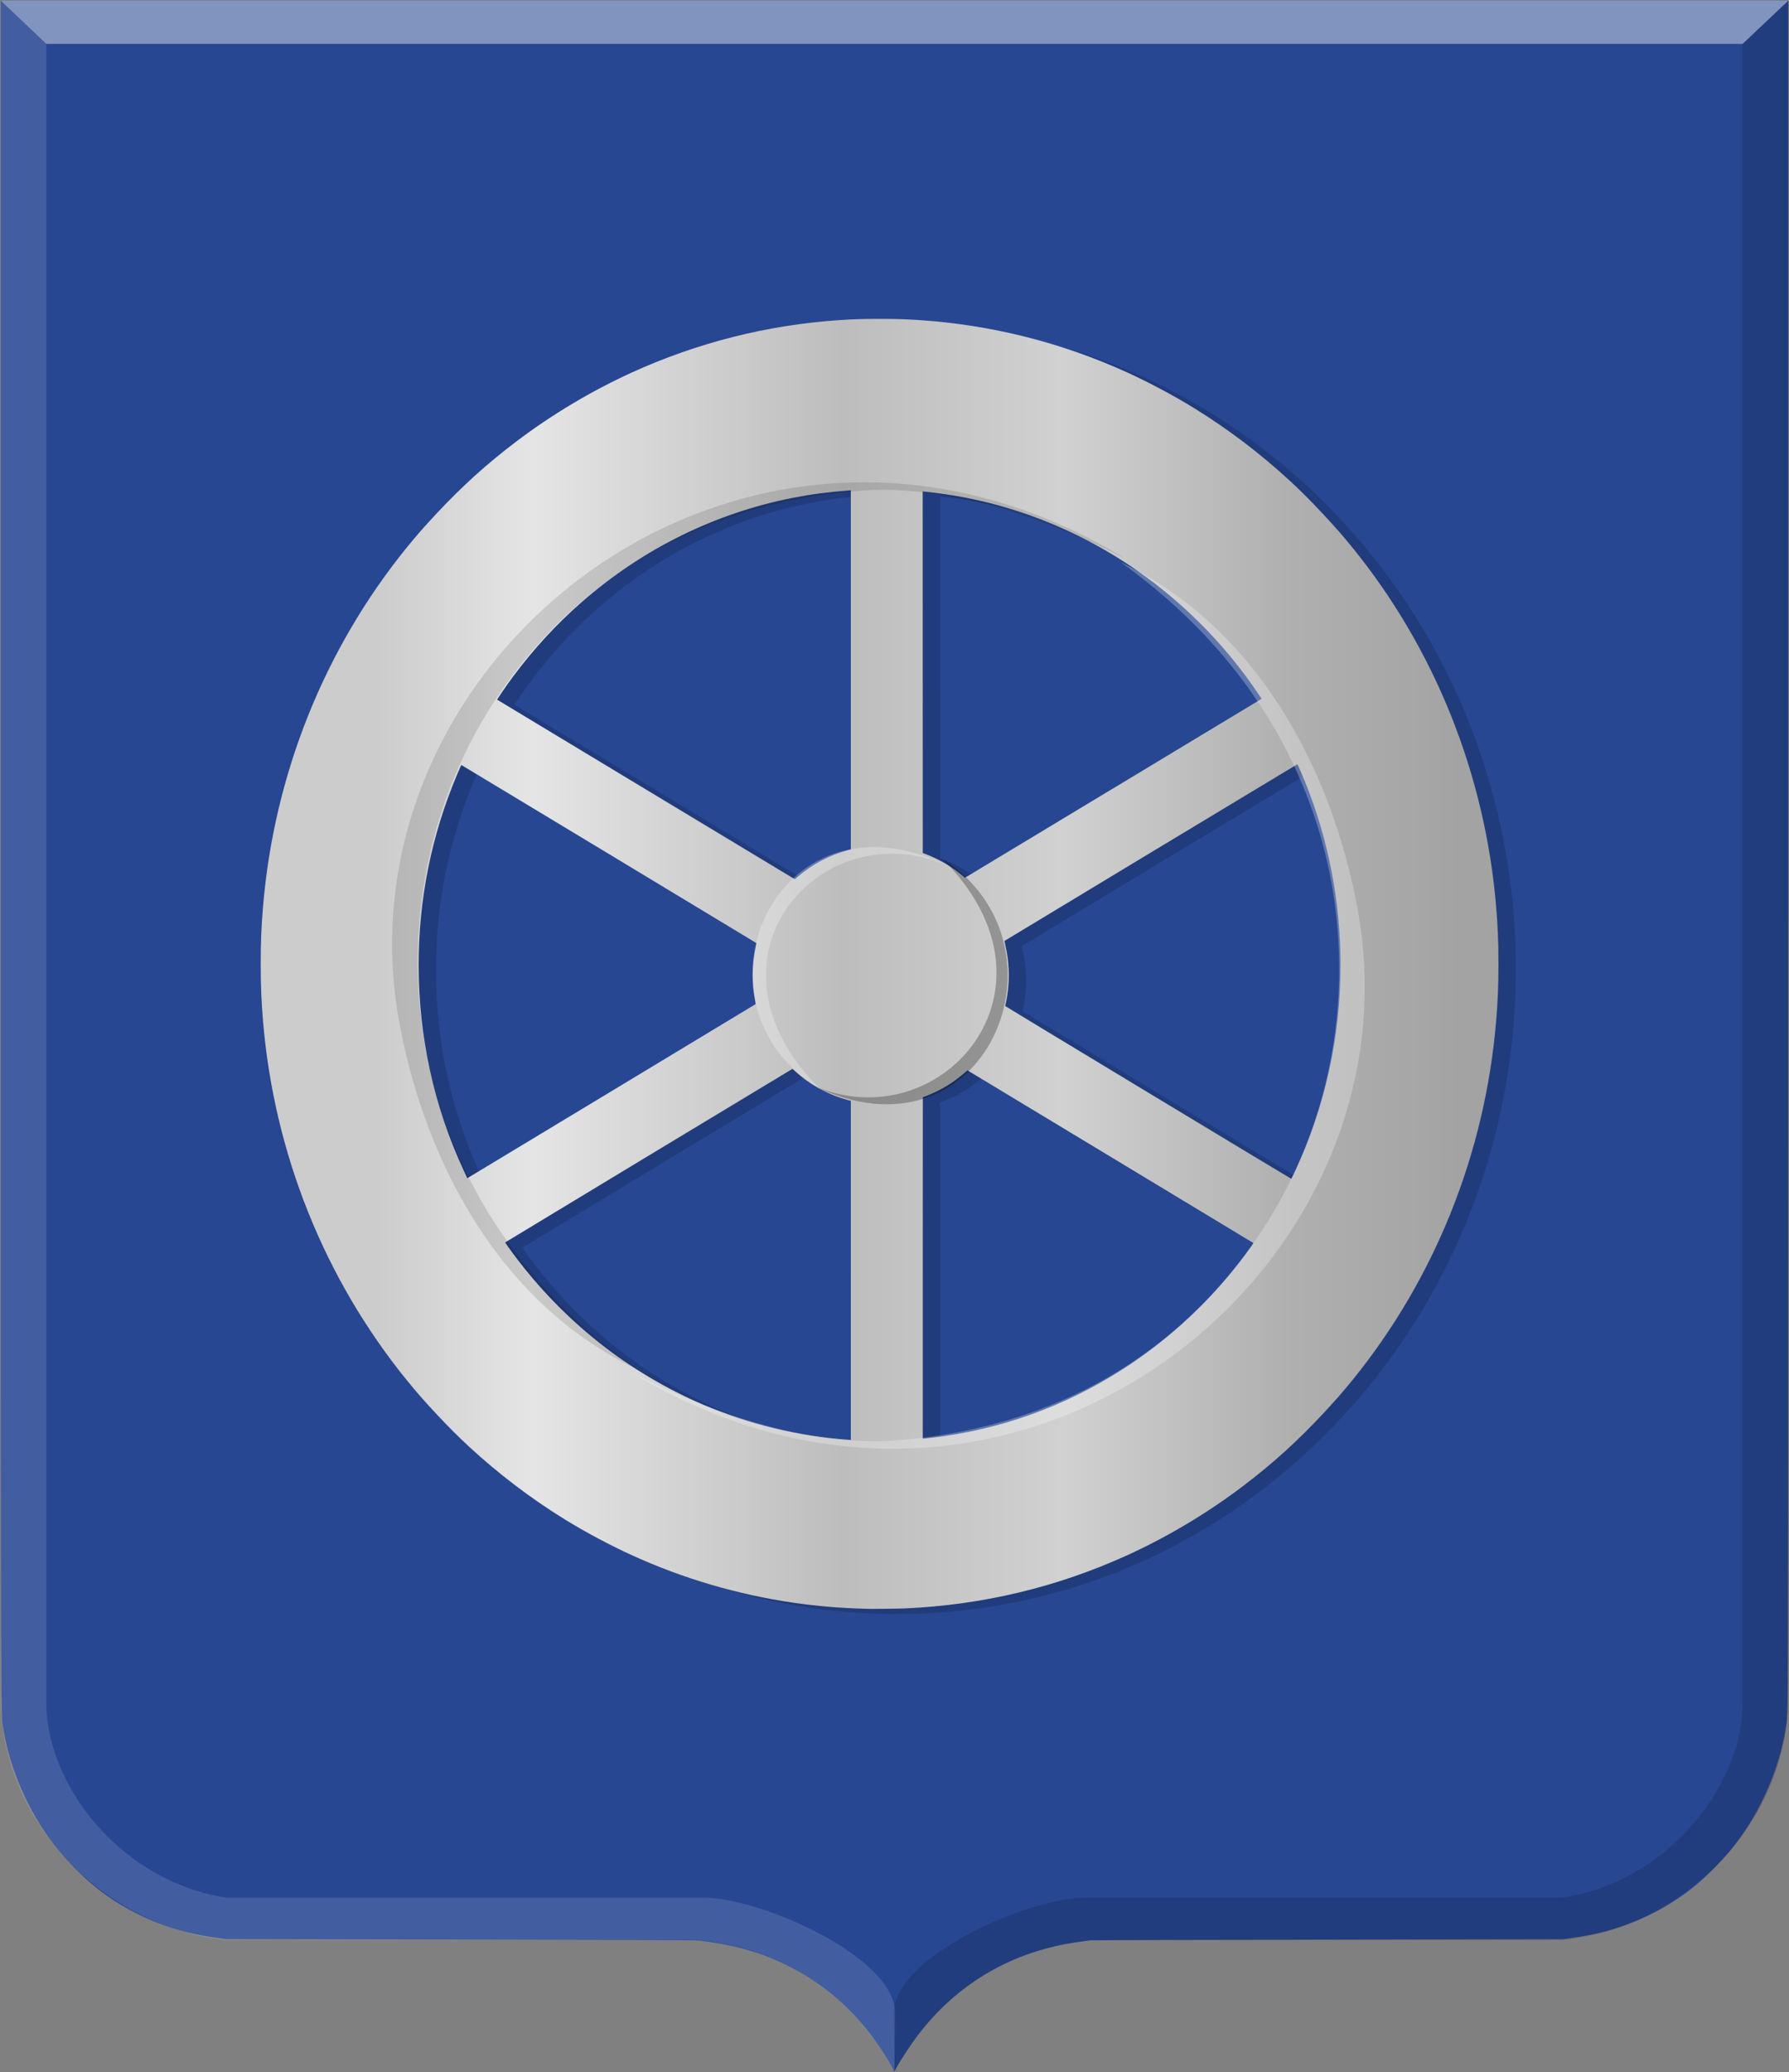
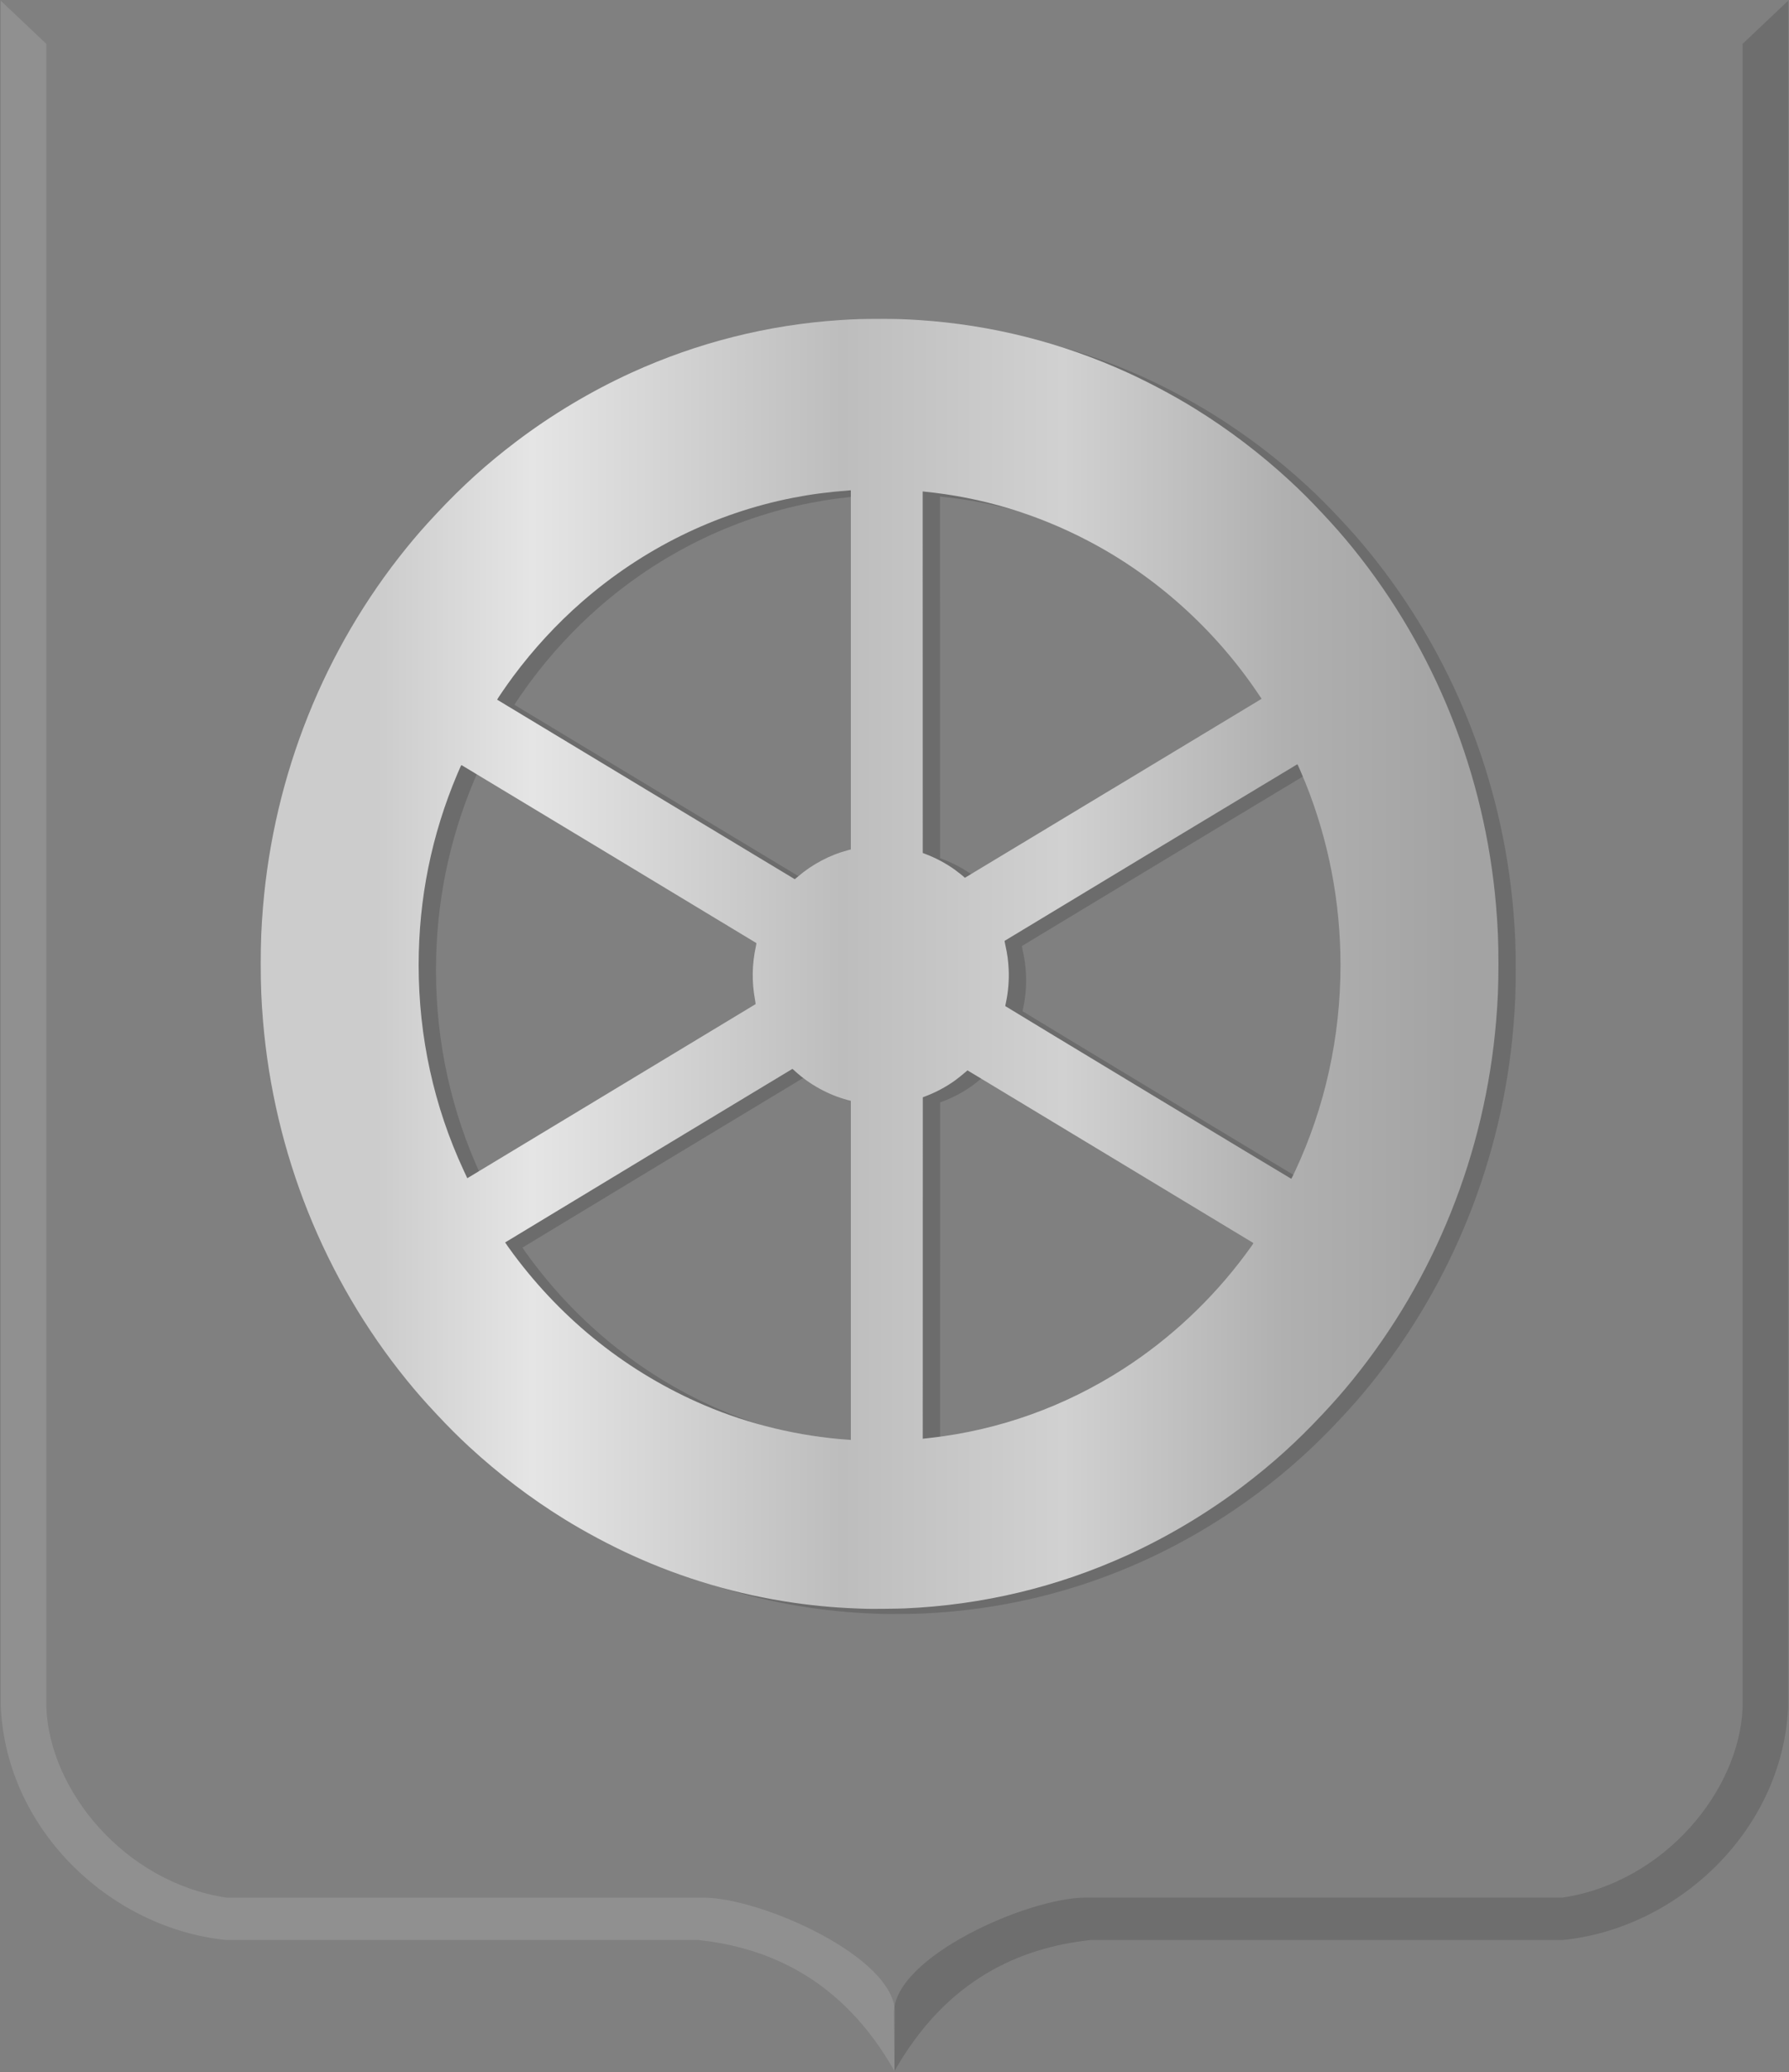
<svg xmlns="http://www.w3.org/2000/svg" xmlns:ns1="http://www.inkscape.org/namespaces/inkscape" xmlns:ns2="http://sodipodi.sourceforge.net/DTD/sodipodi-0.dtd" xmlns:xlink="http://www.w3.org/1999/xlink" width="545.438" height="631.406" id="svg10696" version="1.1" ns1:version="0.48.4 r9939" ns2:docname="Nieuw document 12">
  <rect width="100%" height="100%" fill="#808080" stroke="none" />
  <defs id="defs10698">
    <linearGradient y2="18330.588" x2="27515.635" y1="18330.588" x1="27015.543" gradientTransform="matrix(-0.755,0,0,0.786,20863.784,-13922.401)" gradientUnits="userSpaceOnUse" id="linearGradient10595-2" xlink:href="#linearGradient8977-6-2-6-2" ns1:collect="always" />
    <linearGradient id="linearGradient8977-6-2-6-2">
      <stop style="stop-color:#a3a3a3;stop-opacity:1;" offset="0" id="stop8979-6-75-0-1" />
      <stop style="stop-color:#b0b0b0;stop-opacity:1;" offset="0.143" id="stop8981-6-8-5-4" />
      <stop id="stop8983-2-4-7-9" offset="0.321" style="stop-color:#d1d1d1;stop-opacity:1;" />
      <stop style="stop-color:#bdbdbd;stop-opacity:1;" offset="0.5" id="stop8985-9-0-4-8" />
      <stop id="stop8987-0-9-4-2" offset="0.75" style="stop-color:#e5e5e5;stop-opacity:1;" />
      <stop style="stop-color:#cccccc;stop-opacity:1;" offset="0.875" id="stop8989-4-4-9-4" />
      <stop id="stop8991-9-4-0-5" offset="1" style="stop-color:#cccccc;stop-opacity:1;" />
    </linearGradient>
  </defs>
  <ns2:namedview id="base" pagecolor="#ffffff" bordercolor="#666666" borderopacity="1.0" ns1:pageopacity="0.0" ns1:pageshadow="2" ns1:zoom="0.35" ns1:cx="353.4375" ns1:cy="290.04407" ns1:document-units="px" ns1:current-layer="layer1" showgrid="false" fit-margin-top="0" fit-margin-left="0" fit-margin-right="0" fit-margin-bottom="0" ns1:window-width="1600" ns1:window-height="837" ns1:window-x="-8" ns1:window-y="-8" ns1:window-maximized="1" />
  <g ns1:label="Laag 1" ns1:groupmode="layer" id="layer1" transform="translate(-21.562,-191)">
-     <path style="fill:#274792;fill-opacity:1" d="m 294.011,821.914 c 0,-0.694 -4.25,-7.353 -6.903,-10.82 -8.245,-10.772 -18.396,-18.536 -30.832,-23.585 -5.146,-2.092 -12.076,-3.892 -18.2,-4.733 -1.415,-0.199 -2.933,-0.405 -3.371,-0.471 -0.439,-0.06 -33.081,-0.185 -72.534,-0.241 l -71.738,-0.129 -2.574,-0.375 c -3.831,-0.558 -6.353,-1.032 -9.219,-1.731 -9.2,-2.249 -18.397,-6.589 -26.028,-12.282 -4.984,-3.718 -10.599,-9.286 -14.665,-14.546 -7.76,-10.032 -13.372,-22.869 -15.35,-35.11 -0.832,-5.153 -0.785,11 -0.789,-266.426 l 0,-260.265 272.471,0 272.474,0 0,260.265 c 0,277.426 0.04,261.273 -0.79,266.426 -1.977,12.241 -7.59,25.078 -15.35,35.11 -4.067,5.26 -9.682,10.828 -14.664,14.546 -7.642,5.699 -16.82,10.031 -26.029,12.282 -2.868,0.699 -5.39,1.173 -9.217,1.731 l -2.576,0.375 -71.736,0.129 c -39.455,0.06 -72.096,0.185 -72.534,0.241 -0.442,0.06 -1.96,0.278 -3.376,0.471 -20.066,2.751 -36.899,12.472 -49.031,28.318 -2.397,3.134 -6.45,9.414 -6.954,10.779 -0.131,0.379 -0.479,0.409 -0.479,0.04 z" id="path15028-58-4-5-2-4-5-1" ns1:connector-curvature="0" />
    <path style="opacity:0.385;fill:#ffffff;fill-opacity:0.325;stroke:#000000;stroke-width:0.177px;stroke-linecap:butt;stroke-linejoin:miter;stroke-opacity:0" d="m 21.799,191.217 13.899,13.157 0,507.017 c 1.004,25.276 23.826,53.222 54.943,57.873 l 145.393,0 c 17.425,0 58.402,18.027 58.402,35.095 l -0.187,17.71 c -15.882,-27.977 -38.298,-37.539 -59.668,-39.881 l 0,0 -143.933,0 c -34.63,-3.375 -66.913,-32.754 -68.84,-70.797 z" id="path15042-78-6-1-2-6-8-9-4" ns1:connector-curvature="0" ns2:nodetypes="cccccccccccc" />
    <path style="opacity:0.194;fill:#000000;fill-opacity:0.741;stroke:#000000;stroke-width:0.177px;stroke-linecap:butt;stroke-linejoin:miter;stroke-opacity:0" d="m 566.755,191.211 -13.901,13.157 0,507.02 c -1.002,25.277 -23.822,53.223 -54.941,57.872 l -145.395,0 c -17.426,0 -58.402,18.027 -58.402,35.095 l 0.187,17.71 c 15.884,-27.979 38.297,-37.541 59.67,-39.879 l 0,0 143.931,0 c 34.631,-3.377 66.913,-32.756 68.84,-70.798 z" id="path15042-7-9-9-7-1-6-9-1-7" ns1:connector-curvature="0" ns2:nodetypes="cccccccccccc" />
-     <path style="fill:#ffffff;fill-opacity:0.415;stroke:#000000;stroke-width:0.177px;stroke-linecap:butt;stroke-linejoin:miter;stroke-opacity:0" d="m 566.772,191.217 -13.916,13.157 -517.158,0 -13.899,-13.157 z" id="path15070-7-8-1-6-3-6-8-6" ns1:connector-curvature="0" />
    <path style="fill:#000000;fill-opacity:0.156" d="m 291.109,682.827 c -8.161,-0.223 -15.015,-0.795 -22.393,-1.865 -16.991,-2.467 -33.621,-7.36 -49.306,-14.51 -6.615,-3.016 -14.185,-7.056 -20.354,-10.863 -10.374,-6.404 -20.153,-13.828 -29.158,-22.139 -3.37,-3.111 -6.163,-5.9 -9.882,-9.867 -3.708,-3.956 -6.305,-6.918 -9.246,-10.544 -25.079,-30.926 -40.359,-69.099 -43.727,-109.243 -0.519,-6.187 -0.709,-10.889 -0.709,-17.513 0,-6.624 0.19,-11.326 0.709,-17.513 3.368,-40.144 18.648,-78.317 43.727,-109.243 2.941,-3.627 5.538,-6.588 9.246,-10.544 7.858,-8.382 15.203,-15.017 24.102,-21.77 10.858,-8.238 22.983,-15.487 35.292,-21.099 20.031,-9.131 41.501,-14.549 63.4,-15.998 4.516,-0.299 6.98,-0.374 12.203,-0.374 5.223,0 7.686,0.08 12.204,0.374 21.898,1.449 43.369,6.867 63.399,15.998 6.615,3.016 14.186,7.057 20.355,10.863 10.374,6.404 20.153,13.828 29.156,22.139 3.371,3.112 6.165,5.9 9.883,9.867 3.708,3.956 6.304,6.917 9.246,10.544 25.079,30.926 40.359,69.099 43.727,109.243 0.52,6.187 0.71,10.889 0.71,17.513 0,6.624 -0.19,11.326 -0.71,17.513 -3.368,40.144 -18.648,78.317 -43.727,109.243 -2.942,3.626 -5.538,6.588 -9.246,10.544 -7.857,8.382 -15.204,15.018 -24.101,21.77 -10.858,8.238 -22.984,15.487 -35.293,21.099 -21.436,9.771 -44.22,15.219 -67.994,16.255 -2.044,0.09 -9.73,0.169 -11.513,0.12 z m -4.86,-103.136 0,-51.666 -0.935,-0.245 c -5.806,-1.516 -11.693,-4.745 -16.136,-8.85 -0.386,-0.358 -0.729,-0.638 -0.764,-0.624 -0.247,0.107 -87.561,52.826 -87.561,52.87 0,0.07 1.555,2.262 2.589,3.649 15.206,20.393 35.034,36.072 58.077,45.924 13.687,5.854 28.965,9.519 43.975,10.552 0.22,0.01 0.48,0.04 0.579,0.04 l 0.179,0.02 0,-51.667 z m 24.458,51.026 c 20.855,-2.386 40.777,-9.525 58.634,-21.01 14.19,-9.128 26.956,-21.075 37.135,-34.754 1.756,-2.36 2.569,-3.525 2.506,-3.593 -0.03,-0.04 -19.658,-11.887 -43.611,-26.339 l -43.551,-26.276 -0.478,0.411 c -1.007,0.866 -2.658,2.188 -3.368,2.695 -2.639,1.886 -5.588,3.477 -8.621,4.65 l -1.156,0.446 -0.01,52.026 -0.01,52.025 0.338,-0.04 c 0.186,-0.02 1.182,-0.13 2.211,-0.248 z m 110.962,-81.186 c 9.146,-19.538 13.874,-40.962 13.874,-62.865 0,-19.185 -3.618,-37.982 -10.695,-55.556 -1.029,-2.56 -2.375,-5.654 -2.455,-5.654 -0.07,0 -89.136,53.704 -89.25,53.816 -0.04,0.04 0.08,0.705 0.256,1.5 0.577,2.549 0.836,4.468 0.973,7.196 0.164,3.293 -0.146,7 -0.852,10.196 -0.111,0.501 -0.189,0.952 -0.175,0.998 0.03,0.1 87.051,52.618 87.186,52.622 0.04,0 0.559,-1.013 1.138,-2.253 z m -208.194,-24.564 c 24.011,-14.481 43.689,-26.362 43.727,-26.402 0.04,-0.04 -0.04,-0.643 -0.177,-1.416 -1,-5.395 -0.906,-10.814 0.28,-16.208 0.113,-0.512 0.172,-0.954 0.134,-0.994 -0.08,-0.08 -89.662,-54.129 -89.843,-54.202 -0.142,-0.06 -0.288,0.237 -1.323,2.686 -7.859,18.586 -11.789,37.999 -11.789,58.235 0,21.836 4.649,43.038 13.716,62.55 l 1.117,2.403 0.251,-0.162 c 0.137,-0.09 19.896,-12.009 43.907,-26.49 z m 56.608,-65.241 c 4.359,-3.756 9.832,-6.65 15.23,-8.055 l 0.937,-0.244 0,-54.726 0,-54.727 -0.617,0.05 c -6.437,0.496 -11.571,1.173 -17.07,2.253 -23.662,4.647 -45.794,15.559 -64.29,31.697 -7.695,6.715 -14.738,14.345 -20.958,22.704 -1.926,2.588 -5.003,7.072 -4.885,7.118 0.04,0.02 20.453,12.324 45.362,27.355 24.909,15.029 45.317,27.328 45.352,27.33 0.04,0 0.457,-0.337 0.939,-0.752 z m 96.036,-26.833 c 24.711,-14.903 45.025,-27.161 45.146,-27.238 l 0.219,-0.143 -1.069,-1.587 c -13.144,-19.532 -31.125,-35.702 -51.689,-46.479 -15.839,-8.301 -32.643,-13.346 -50.23,-15.079 l -0.338,-0.04 0.01,55.086 0.01,55.086 1.173,0.456 c 3.031,1.177 5.991,2.774 8.604,4.641 0.826,0.59 2.901,2.251 2.977,2.382 0.02,0.05 0.09,0.07 0.145,0.05 0.04,-0.02 20.313,-12.233 45.022,-27.136 z" id="path10521-2" ns1:connector-curvature="0" />
    <path style="fill:url(#linearGradient10595-2);fill-opacity:1" d="m 285.827,681.255 c -8.161,-0.223 -15.015,-0.795 -22.393,-1.865 -16.991,-2.467 -33.621,-7.36 -49.306,-14.51 -6.614,-3.016 -14.185,-7.056 -20.354,-10.863 -10.374,-6.404 -20.153,-13.828 -29.158,-22.139 -3.37,-3.111 -6.163,-5.9 -9.882,-9.866 -3.708,-3.957 -6.305,-6.919 -9.246,-10.545 -25.079,-30.926 -40.359,-69.098 -43.727,-109.243 -0.519,-6.187 -0.709,-10.889 -0.709,-17.513 0,-6.624 0.19,-11.326 0.709,-17.513 3.368,-40.144 18.648,-78.317 43.727,-109.243 2.941,-3.627 5.538,-6.588 9.246,-10.544 7.857,-8.381 15.203,-15.017 24.102,-21.77 10.857,-8.238 22.983,-15.487 35.292,-21.099 20.03,-9.131 41.501,-14.549 63.4,-15.998 4.516,-0.299 6.98,-0.374 12.204,-0.374 5.222,0 7.685,0.08 12.202,0.374 21.899,1.449 43.37,6.867 63.4,15.998 6.615,3.016 14.186,7.057 20.355,10.863 10.374,6.404 20.153,13.828 29.157,22.139 3.371,3.112 6.164,5.9 9.881,9.867 3.709,3.956 6.305,6.917 9.246,10.544 25.08,30.926 40.359,69.099 43.728,109.243 0.52,6.187 0.71,10.889 0.71,17.513 0,6.624 -0.19,11.326 -0.71,17.513 -3.369,40.145 -18.648,78.317 -43.728,109.243 -2.941,3.626 -5.537,6.588 -9.246,10.545 -7.856,8.381 -15.203,15.017 -24.1,21.769 -10.858,8.238 -22.984,15.487 -35.293,21.099 -21.436,9.771 -44.22,15.22 -67.994,16.255 -2.044,0.09 -9.73,0.169 -11.513,0.12 z m -4.861,-103.135 0,-51.667 -0.934,-0.245 c -5.806,-1.516 -11.694,-4.745 -16.136,-8.85 -0.386,-0.358 -0.729,-0.638 -0.764,-0.624 -0.248,0.107 -87.561,52.826 -87.561,52.87 0,0.07 1.555,2.262 2.589,3.649 15.206,20.393 35.034,36.072 58.077,45.924 13.687,5.854 28.965,9.519 43.976,10.552 0.219,0.02 0.479,0.04 0.578,0.04 l 0.178,0.02 0,-51.667 z m 24.459,51.025 c 20.856,-2.386 40.777,-9.525 58.635,-21.01 14.189,-9.128 26.955,-21.075 37.134,-34.754 1.755,-2.359 2.568,-3.525 2.506,-3.593 -0.03,-0.04 -19.658,-11.887 -43.611,-26.339 l -43.551,-26.276 -0.478,0.411 c -1.007,0.866 -2.658,2.188 -3.368,2.695 -2.64,1.886 -5.588,3.477 -8.62,4.65 l -1.157,0.446 -0.01,52.026 -0.01,52.025 0.338,-0.04 c 0.186,-0.02 1.181,-0.13 2.211,-0.248 z m 110.961,-81.186 c 9.147,-19.538 13.875,-40.962 13.875,-62.865 0,-19.185 -3.618,-37.982 -10.694,-55.556 -1.03,-2.56 -2.375,-5.654 -2.457,-5.654 -0.07,0 -89.135,53.704 -89.249,53.816 -0.04,0.04 0.08,0.705 0.256,1.5 0.577,2.549 0.836,4.468 0.973,7.196 0.164,3.293 -0.146,7 -0.851,10.196 -0.112,0.501 -0.191,0.952 -0.176,0.998 0.03,0.1 87.051,52.619 87.186,52.622 0.04,0 0.559,-1.013 1.137,-2.253 z m -208.193,-24.564 c 24.011,-14.481 43.688,-26.361 43.728,-26.402 0.04,-0.04 -0.04,-0.642 -0.179,-1.416 -0.999,-5.395 -0.905,-10.814 0.281,-16.208 0.113,-0.512 0.171,-0.954 0.134,-0.994 -0.08,-0.08 -89.662,-54.128 -89.843,-54.202 -0.142,-0.06 -0.288,0.237 -1.323,2.686 -7.859,18.586 -11.79,37.999 -11.79,58.235 0,21.836 4.65,43.038 13.718,62.55 l 1.116,2.403 0.251,-0.162 c 0.138,-0.09 19.896,-12.009 43.907,-26.49 z m 56.609,-65.241 c 4.358,-3.756 9.831,-6.65 15.229,-8.055 l 0.936,-0.244 0,-54.726 0,-54.727 -0.616,0.05 c -6.436,0.496 -11.571,1.173 -17.069,2.253 -23.663,4.647 -45.795,15.559 -64.291,31.697 -7.695,6.716 -14.738,14.345 -20.958,22.704 -1.926,2.589 -5.003,7.072 -4.884,7.118 0.04,0.02 20.452,12.324 45.36,27.355 24.91,15.029 45.318,27.328 45.353,27.33 0.04,0 0.457,-0.337 0.939,-0.752 z m 96.035,-26.833 c 24.711,-14.903 45.026,-27.16 45.146,-27.238 l 0.219,-0.143 -1.069,-1.587 c -13.145,-19.532 -31.125,-35.702 -51.689,-46.479 -15.84,-8.301 -32.643,-13.346 -50.23,-15.079 l -0.338,-0.04 0.01,55.086 0.01,55.086 1.173,0.456 c 3.032,1.177 5.991,2.774 8.605,4.641 0.825,0.59 2.9,2.251 2.976,2.382 0.02,0.05 0.09,0.07 0.145,0.05 0.04,-0.02 20.313,-12.233 45.022,-27.136 z" id="path10521-9" ns1:connector-curvature="0" />
-     <path style="fill:#000000;fill-opacity:0.274;stroke:none" d="m 308.907,452.712 c 41.442,26.602 13.125,94.748 -39.238,69.164 38.665,16.739 79.207,-29.416 39.238,-69.164 z" id="path10523-9" ns1:connector-curvature="0" ns2:nodetypes="ccc" />
-     <path style="fill:#ffffff;fill-opacity:0.274;stroke:none" d="m 271.655,522.94 c -42.81,-25.723 -13.911,-93.658 38.704,-68.192 -38.666,-16.739 -78.674,28.444 -38.704,68.192 z" id="path10523-2-8" ns1:connector-curvature="0" ns2:nodetypes="ccc" />
-     <path style="fill:#000000;fill-opacity:0.123;stroke:none" d="m 215.371,608.043 c -40.647,-19.474 -63.666,-61.462 -71.877,-104.437 -21.407,-112.033 105.764,-212.558 221.277,-142.32 -29.422,-14.867 -57.076,-22.749 -81.899,-20.677 -46.762,3.905 -85.163,25.617 -110.413,63.85 -37.627,56.972 -34.883,147.838 42.912,203.584 z" id="path10543-3" ns1:connector-curvature="0" ns2:nodetypes="cscssc" />
-     <path style="fill:#ffffff;fill-opacity:0.269;stroke:none" d="m 363.392,362.418 c 40.647,19.474 63.666,61.461 71.877,104.437 21.407,112.032 -105.764,212.558 -221.277,142.319 29.422,14.868 57.076,22.75 81.899,20.677 46.762,-3.904 85.163,-25.616 110.413,-63.849 37.627,-56.972 34.883,-147.838 -42.912,-203.584 z" id="path10543-4-86" ns1:connector-curvature="0" ns2:nodetypes="cscssc" />
+     <path style="fill:#000000;fill-opacity:0.274;stroke:none" d="m 308.907,452.712 z" id="path10523-9" ns1:connector-curvature="0" ns2:nodetypes="ccc" />
  </g>
</svg>